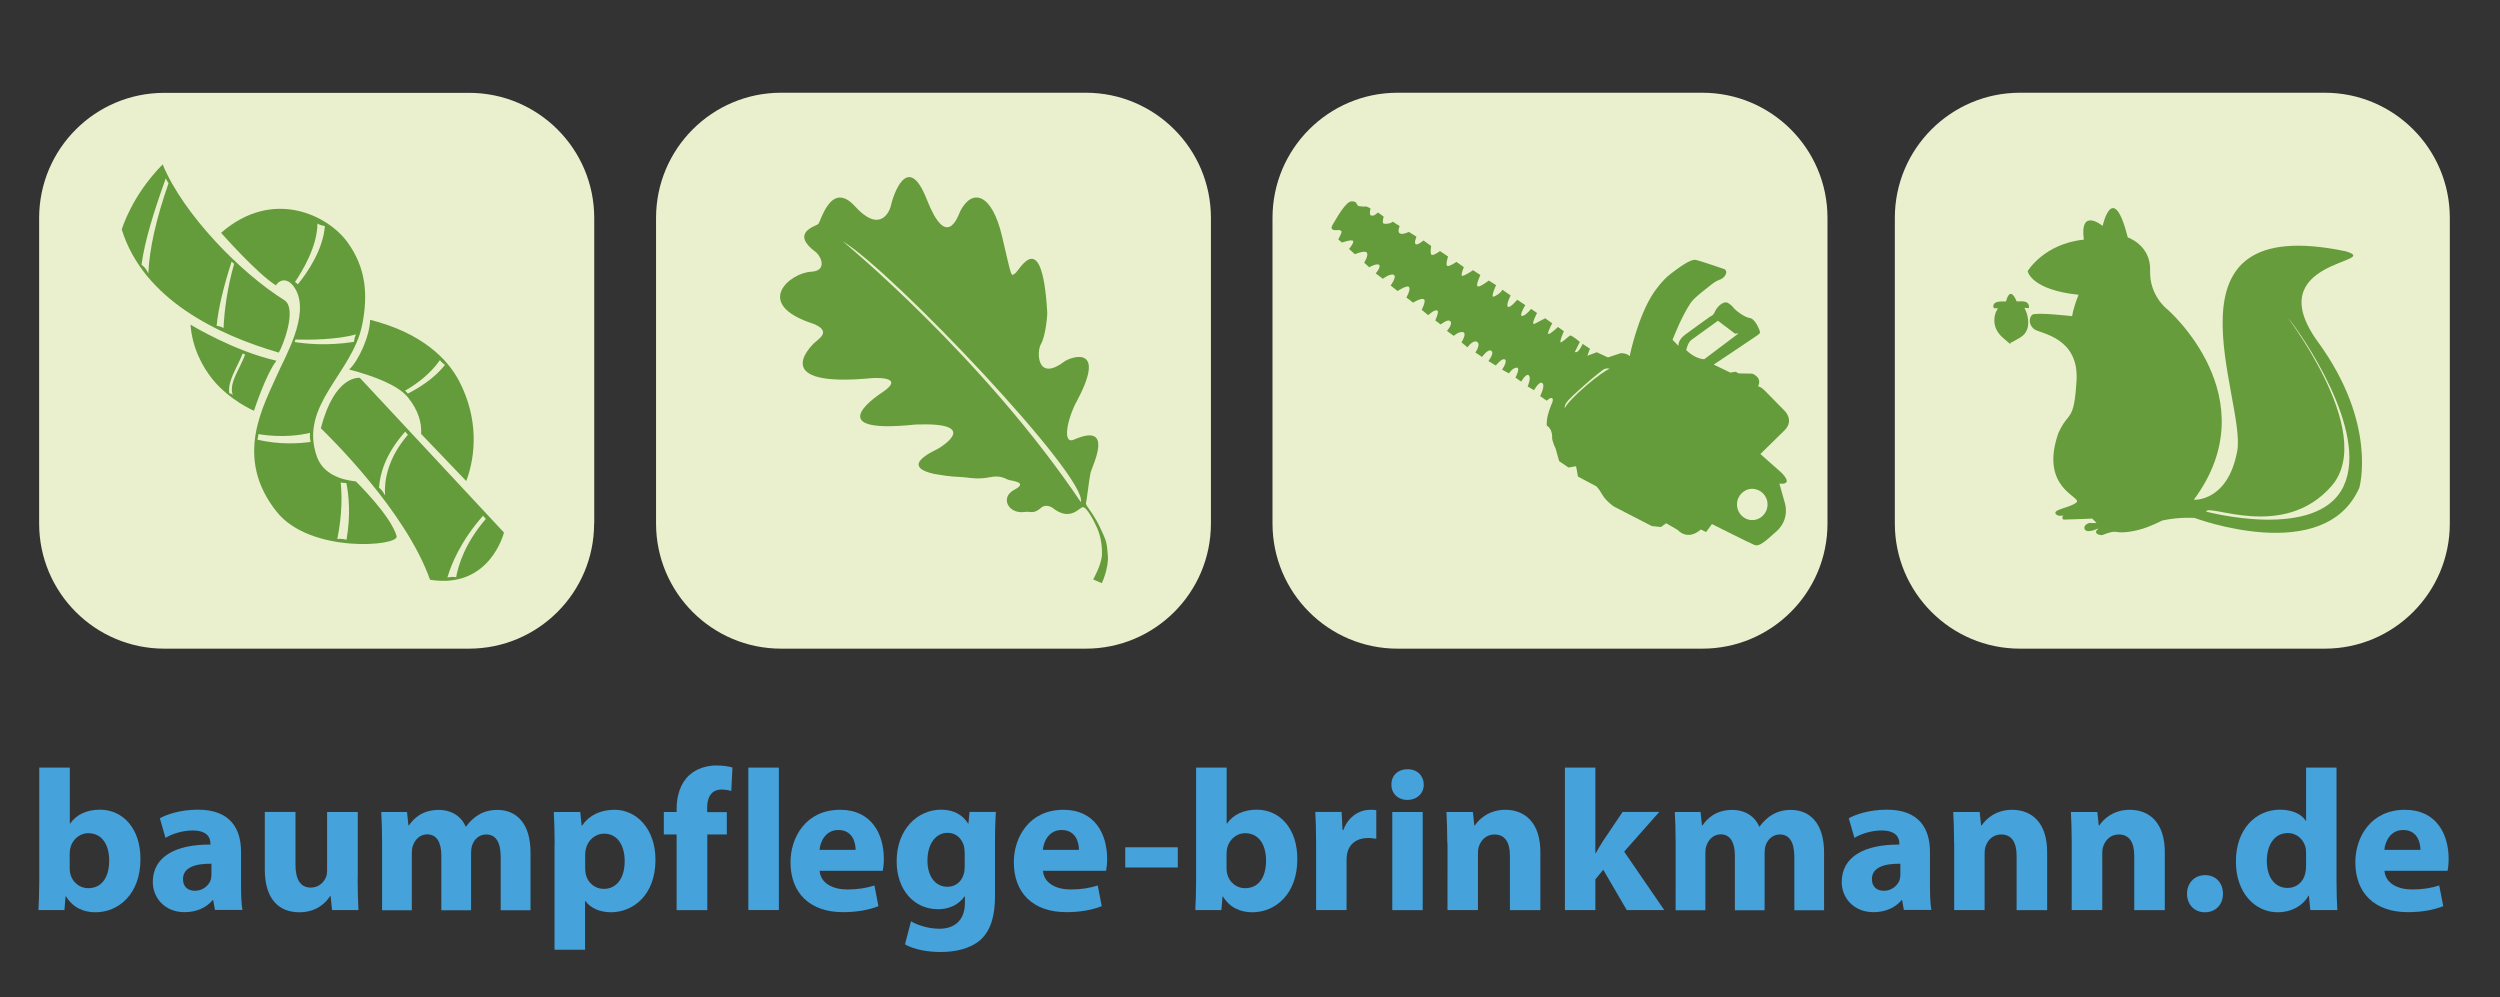
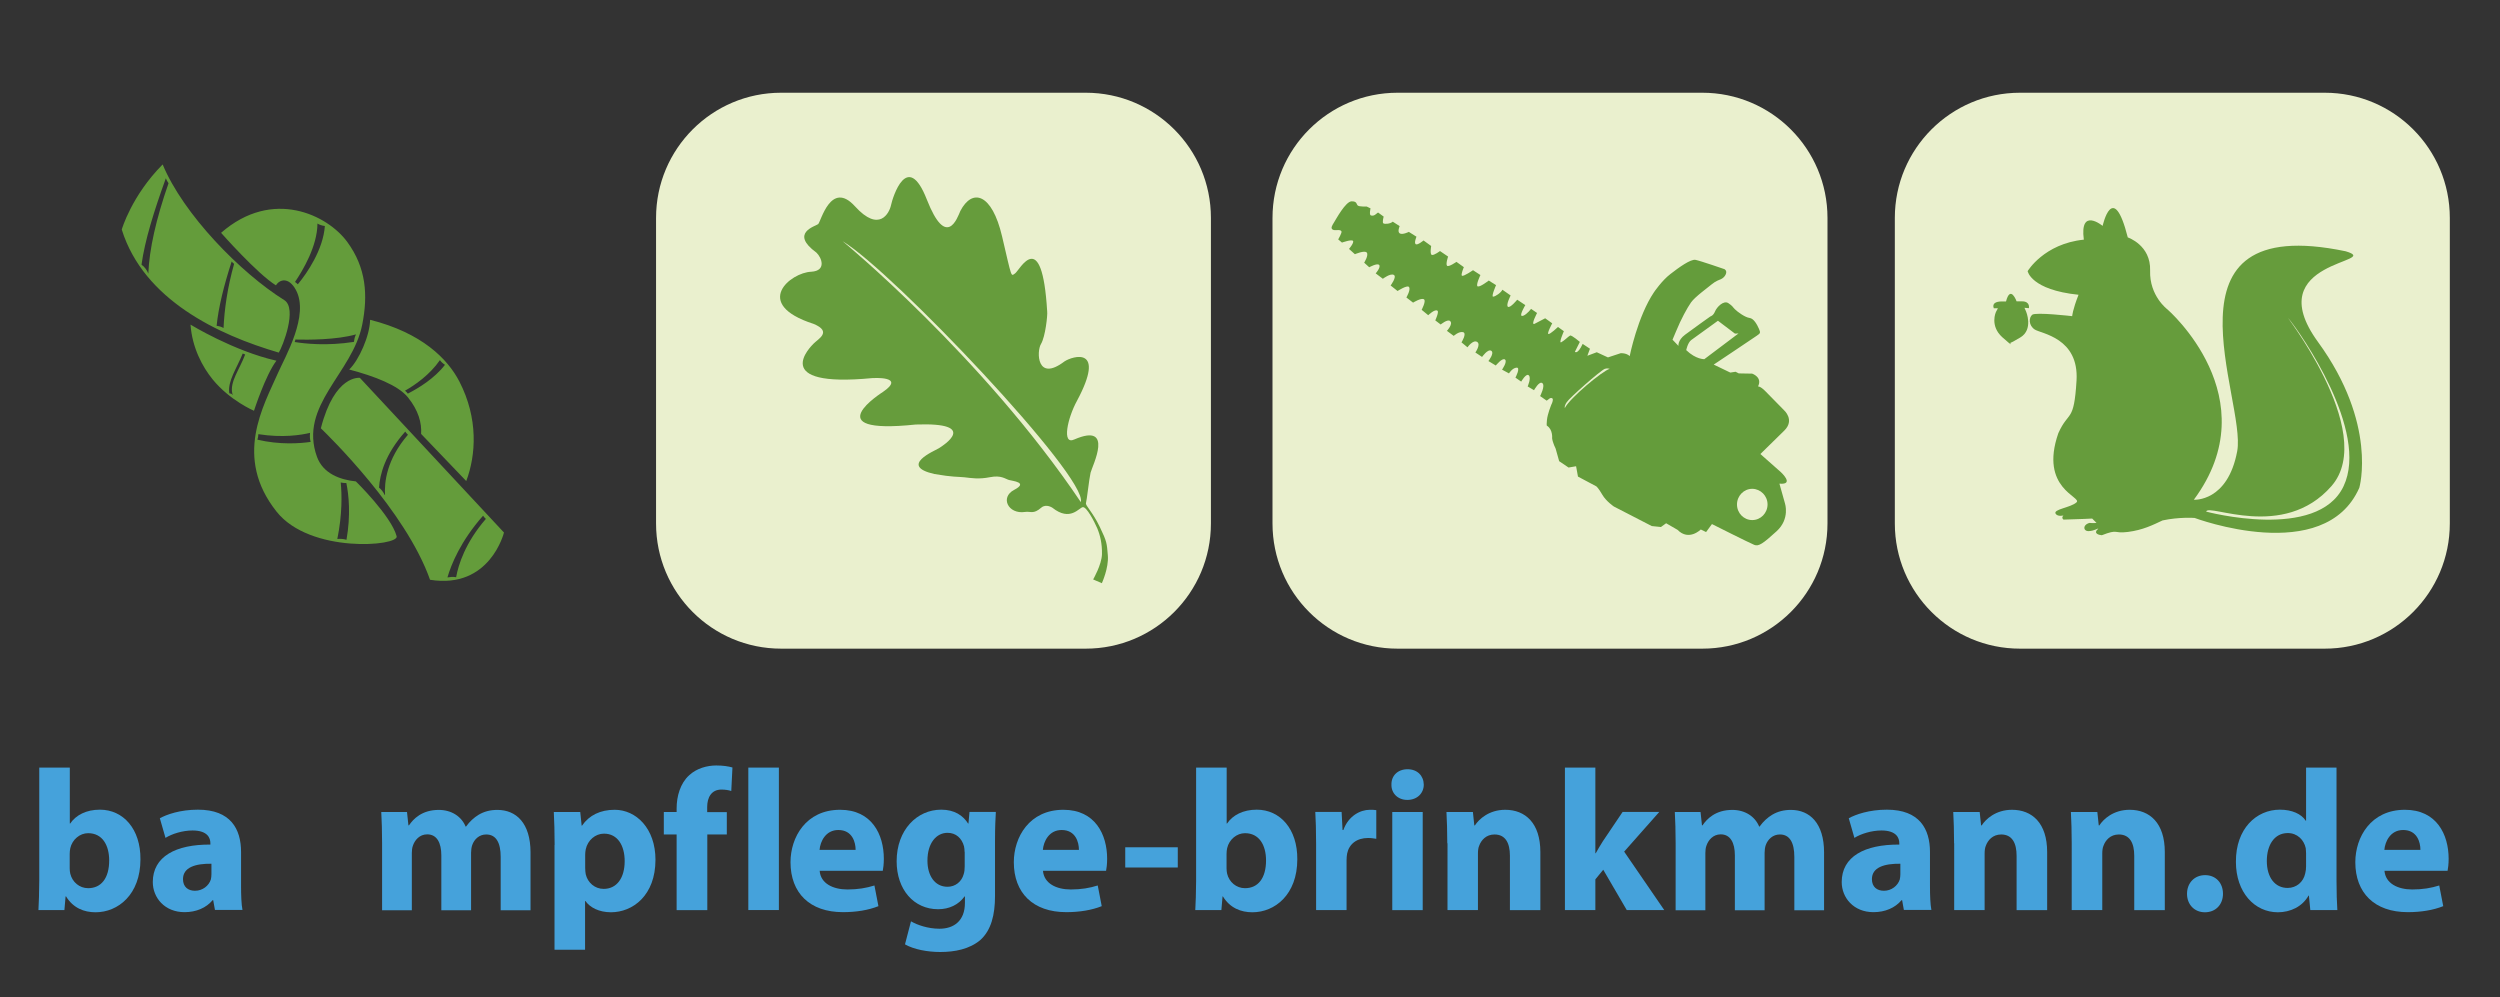
<svg xmlns="http://www.w3.org/2000/svg" xmlns:xlink="http://www.w3.org/1999/xlink" version="1.1" id="Ebene_1" x="0px" y="0px" viewBox="0 0 212.71 84.83" style="enable-background:new 0 0 212.71 84.83;" xml:space="preserve">
  <rect x="0" y="0" width="212.71" height="84.83" fill="#333333" stroke="none" />
  <style type="text/css">
	.st0{clip-path:url(#SVGID_00000065052831479102057520000008311336503008119706_);enable-background:new    ;}
	.st1{clip-path:url(#SVGID_00000177477724248090559910000015451854054166014902_);}
	.st2{clip-path:url(#SVGID_00000183948954944777889340000014922163945648982679_);fill:#FFFFFF;}
	.st3{clip-path:url(#SVGID_00000183948954944777889340000014922163945648982679_);fill:#EAF0CE;}
	.st4{clip-path:url(#SVGID_00000183948954944777889340000014922163945648982679_);fill:#649C3B;}
	.st5{clip-path:url(#SVGID_00000183948954944777889340000014922163945648982679_);fill:#669C3C;}
	.st6{clip-path:url(#SVGID_00000183948954944777889340000014922163945648982679_);fill:#45A2DB;}
</style>
  <g>
    <g>
      <defs>
        <rect id="SVGID_1_" x="-10.12" y="-0.87" width="225.33" height="90.13" />
      </defs>
      <clipPath id="SVGID_00000135666440449848584930000010418638038123781002_">
        <use xlink:href="#SVGID_1_" style="overflow:visible;" />
      </clipPath>
      <g style="clip-path:url(#SVGID_00000135666440449848584930000010418638038123781002_);enable-background:new    ;">
        <g>
          <defs>
            <rect id="SVGID_00000139273890632154821190000013413933990363799975_" x="3.24" y="7.87" width="205.22" height="73.28" />
          </defs>
          <clipPath id="SVGID_00000062887232671676100460000010929154163841964694_">
            <use xlink:href="#SVGID_00000139273890632154821190000013413933990363799975_" style="overflow:visible;" />
          </clipPath>
          <g style="clip-path:url(#SVGID_00000062887232671676100460000010929154163841964694_);">
            <defs>
              <rect id="SVGID_00000031166146078926127990000001453534677421762179_" x="-10.12" y="-0.87" width="225.41" height="90.13" />
            </defs>
            <clipPath id="SVGID_00000135692260221669990110000012493041249799122876_">
              <use xlink:href="#SVGID_00000031166146078926127990000001453534677421762179_" style="overflow:visible;" />
            </clipPath>
            <path style="clip-path:url(#SVGID_00000135692260221669990110000012493041249799122876_);fill:#FFFFFF;" d="M167.38,50.58h0.89       c0.08,0,0.15,0.07,0.15,0.15c0,0.08-0.07,0.15-0.15,0.15h-0.89c-0.08,0-0.15-0.07-0.15-0.15       C167.24,50.64,167.3,50.58,167.38,50.58z" />
            <path style="clip-path:url(#SVGID_00000135692260221669990110000012493041249799122876_);fill:#EAF0CE;" d="M155.49,44.54       c0,5.88-4.77,10.65-10.65,10.65h-25.93c-5.88,0-10.64-4.77-10.64-10.65v-26c0-5.88,4.77-10.65,10.64-10.65h25.93       c5.88,0,10.65,4.77,10.65,10.65V44.54z" />
-             <path style="clip-path:url(#SVGID_00000135692260221669990110000012493041249799122876_);fill:#EAF0CE;" d="M50.55,44.54       c0,5.88-4.77,10.65-10.65,10.65H13.98c-5.88,0-10.65-4.77-10.65-10.65v-26C3.34,12.66,8.1,7.9,13.98,7.9h25.93       c5.88,0,10.65,4.77,10.65,10.65V44.54z" />
            <path style="clip-path:url(#SVGID_00000135692260221669990110000012493041249799122876_);fill:#EAF0CE;" d="M103.03,44.54       c0,5.88-4.77,10.65-10.65,10.65H66.46c-5.88,0-10.64-4.77-10.64-10.65v-26c0-5.88,4.77-10.65,10.64-10.65h25.92       c5.88,0,10.65,4.77,10.65,10.65V44.54z" />
            <path style="clip-path:url(#SVGID_00000135692260221669990110000012493041249799122876_);fill:#EAF0CE;" d="M208.44,44.54       c0,5.88-4.77,10.65-10.64,10.65h-25.93c-5.88,0-10.65-4.77-10.65-10.65v-26c0-5.88,4.77-10.65,10.65-10.65h25.93       c5.88,0,10.64,4.77,10.64,10.65V44.54z" />
            <path style="clip-path:url(#SVGID_00000135692260221669990110000012493041249799122876_);fill:#649C3B;" d="M30.62,32.15       c0,0-2.14-0.31-3.32,4.29c0.67,0.65,7.22,7.03,9.29,12.89c5.11,0.82,6.29-4.02,6.29-4.02L30.62,32.15z M32.72,42.09       c-0.11-0.23-0.27-0.44-0.47-0.6c0.07-1.12,0.51-2.84,2.23-4.77c0.07,0.1,0.14,0.19,0.23,0.27c-1.82,2.1-2.02,4.07-1.95,5.14       C32.75,42.12,32.74,42.1,32.72,42.09 M38.81,49.11c-0.13-0.02-0.26-0.03-0.41-0.02c-0.12,0.01-0.23,0.02-0.33,0.04       c0.32-1.1,1.12-3.09,3.03-5.25c0.07,0.1,0.15,0.19,0.24,0.27C39.59,46.17,39,48.05,38.81,49.11 M30.28,40.96       c-1.36-0.14-2.79-0.67-3.31-2.09c-1.58-4.39,3.03-7.1,3.85-11.25c0.5-2.51,0.34-4.83-1.27-7.03       c-1.66-2.28-6.34-4.62-10.74-0.78c0,0,3.08,3.49,4.67,4.47c0.3-0.51,1.08-0.74,1.69,0.38c1.18,2.15-0.93,5.73-1.53,7.1       c-1.22,2.78-3.79,7.14-0.11,11.77c2.85,3.6,10.41,2.94,10.22,2.1C33.28,43.89,30.28,40.96,30.28,40.96 M25.34,24.19       c-0.07-0.07-0.15-0.14-0.24-0.2c0.67-0.99,1.9-3.05,1.91-4.97c0.18,0.11,0.39,0.18,0.63,0.21       C27.5,21.24,26.12,23.25,25.34,24.19 M25.13,28.89c1.09,0.03,3.51,0.03,5.16-0.44c-0.1,0.2-0.15,0.42-0.18,0.64       c-2.32,0.36-4.17,0.15-5.04,0.01C25.1,29.03,25.12,28.96,25.13,28.89 M21.9,37.41c0.05-0.15,0.08-0.31,0.08-0.47       c2.08,0.33,3.65,0.07,4.4-0.11c-0.03,0.26-0.02,0.52,0.05,0.77C25.52,37.73,23.82,37.86,21.9,37.41 M29.48,45.93       c-0.19-0.06-0.4-0.09-0.64-0.08c-0.05,0-0.09,0.01-0.14,0.01c0.43-2.11,0.39-3.81,0.29-4.81c0.15,0.04,0.31,0.05,0.48,0.05       C29.68,42.14,29.85,43.83,29.48,45.93 M23.52,30.69c-3.64-0.82-7.31-3.07-7.31-3.07c0.14,1.96,1.01,3.59,1.89,4.67       c1.46,1.79,3.51,2.66,3.51,2.66S22.59,31.91,23.52,30.69 M19.83,33.61c-0.16-0.13-0.1-0.09-0.32-0.15       c-0.16-1.03,0.64-2.13,1.14-3.38c0,0,0.1,0.03,0.21,0.08c-0.48,1.29-1.33,2.33-1.09,3.34 M29.71,31.44       c2.12,0.56,4.16,1.33,5,2.37c0.9,1.12,1.18,2.18,1.12,3.11l3.84,4.01c0.84-2.23,1.03-5.33-0.58-8.46c-1-1.94-3.2-4.15-7.6-5.26       C31.47,28.56,30.53,30.67,29.71,31.44 M37.43,30.64c0.11,0.16,0.26,0.29,0.43,0.4c-0.88,1.15-2.24,1.98-3.16,2.45       c-0.07-0.09-0.15-0.18-0.24-0.25C35.3,32.77,36.57,31.89,37.43,30.64 M24.18,25.53c-3.69-2.3-8.59-7.3-10.34-11.54       c-2.66,2.68-3.48,5.54-3.48,5.54c1.86,5.98,8.22,8.97,13.36,10.47C24.04,29.5,25.33,26.24,24.18,25.53 M12.62,23.28       c-0.12-0.3-0.31-0.57-0.58-0.76c0.28-2.04,1.04-4.5,2.07-7.35c0.06,0.15,0.13,0.29,0.23,0.42       C13.28,18.63,12.7,21.21,12.62,23.28 M19.02,27.91c-0.17-0.1-0.37-0.16-0.59-0.19c0.16-1.57,0.61-3.39,1.28-5.47       c0.06,0.07,0.13,0.14,0.21,0.2C19.34,24.5,19.09,26.36,19.02,27.91" />
            <path style="clip-path:url(#SVGID_00000135692260221669990110000012493041249799122876_);fill:#669C3C;" d="M92.14,43.15       c-0.32,0.02-1.07,1.27-2.6,0.05c0,0-0.53-0.36-0.94-0.01c-0.69,0.6-0.9,0.29-1.4,0.37c-1.41,0.21-2.14-1.24-0.91-1.88       c1.23-0.64-0.13-0.75-0.44-0.84c-0.3-0.08-0.66-0.43-1.61-0.24c-0.95,0.19-1.59,0.08-2.18,0.01c-0.6-0.06-0.94,0-2.57-0.28       c-3.04-0.7,0.03-1.97,0.39-2.19c0.36-0.22,3.51-2.22-1.96-2.02c-8.65,0.91-2.8-2.77-2.8-2.77c2.02-1.38-0.9-1.18-0.9-1.18       c-8.87,0.85-5.2-2.72-5.01-2.92c0.38-0.4,1.63-1.02,0.02-1.69c-5.28-1.7-1.96-4.38-0.2-4.44c1.31-0.08,0.89-1.2,0.43-1.63       c-2.29-1.67-0.08-2.24,0.15-2.42c0.23-0.18,1.08-3.79,3.14-1.51c2.06,2.27,2.92,0.56,3.06-0.1c0.14-0.66,1.39-4.73,3.05-0.48       c1.67,4.25,2.59,1.57,2.85,0.97c1.02-1.96,2.69-1.51,3.55,2.16c0.86,3.67,0.74,3.39,1.11,3.15c0.37-0.24,2.29-4.14,2.73,3.26       c0.04,0.27-0.15,2.12-0.53,2.75c-0.38,0.62-0.37,3.28,2,1.48c0.7-0.46,3.58-1.34,1.06,3.36c-0.8,1.46-1.31,3.79-0.22,3.28       c3.44-1.49,1.52,2.26,1.38,2.83c-0.13,0.57-0.32,2.37-0.39,2.58c-0.07,0.21,0.55,0.73,1.17,2.02c0.62,1.29,0.6,1.38,0.69,2.44       c0.09,1.06-0.51,2.36-0.51,2.36l-0.74-0.32c0,0,0.73-1.26,0.75-2.15c0.02-0.89-0.16-1.63-0.4-2.2       C93.11,44.37,92.46,43.13,92.14,43.15" />
            <path style="clip-path:url(#SVGID_00000135692260221669990110000012493041249799122876_);fill:#EAF0CE;" d="M91.96,42.72       c0.65-2.08-16.01-19.63-20.27-22.2C71.68,20.52,83.58,30.27,91.96,42.72" />
            <path style="clip-path:url(#SVGID_00000135692260221669990110000012493041249799122876_);fill:#649C3B;" d="M136.81,30.41       l1.09-0.36c0,0,0.48-0.03,0.76,0.25c0,0,0.67-3.37,2.07-5.44c0,0,0.67-0.99,1.39-1.54c0.72-0.56,1.73-1.29,2.14-1.21       c0.41,0.08,2.46,0.79,2.46,0.79s0.26,0.12,0.11,0.45c-0.15,0.33-0.47,0.43-0.47,0.43s-0.39,0.13-0.72,0.41       c-0.33,0.28-1.43,1.07-1.76,1.54c-0.33,0.47-0.85,1.42-1.28,2.47c-0.43,1.04-0.3,0.7-0.3,0.7l0.51,0.53       c0,0-0.08-0.47,0.56-0.95c0.65-0.49,2.16-1.56,2.16-1.56s0.24-0.05,0.39-0.42c0.15-0.37,0.73-0.97,1.13-0.71       c0.4,0.27,0.32,0.28,0.56,0.52c0.24,0.24,0.87,0.69,1.24,0.74c0.37,0.04,0.65,0.57,0.81,0.93c0.16,0.36,0.1,0.38-0.18,0.58       c-0.28,0.2-3.67,2.46-3.67,2.46l1.41,0.68l0.45-0.07l0.27,0.14l1.14,0.02c0,0,0.9,0.3,0.5,1.09c0,0,0.19-0.04,0.63,0.41       c0.44,0.45,1.58,1.61,1.58,1.61s0.95,0.83,0.02,1.74c-0.93,0.91-2.03,1.99-2.03,1.99l1.73,1.53c0,0,1.23,1.11-0.11,0.99       l0.47,1.67c0,0,0.45,1.32-0.71,2.38c-1.16,1.06-1.53,1.31-1.9,1.16c-0.38-0.15-3.6-1.77-3.6-1.77l-0.5,0.68l-0.45-0.22       c0,0-1.01,1.02-1.98,0.03l-0.97-0.56l-0.44,0.32l-0.78-0.08l-3.22-1.66c0,0-0.65-0.43-0.99-1.01       c-0.34-0.59-0.51-0.71-0.51-0.71l-1.56-0.83l-0.16-0.88l-0.64,0.11l-0.8-0.54l-0.3-1.07c0,0-0.25-0.49-0.3-0.88       c0,0,0.08-0.74-0.44-1.07c0,0-0.05,0.05,0-0.48c0.05-0.52,0.36-1.28,0.36-1.28s0.38-0.71-0.1-0.58l-0.28,0.21l-0.56-0.39       c0,0,0.46-0.88,0.19-1.1c-0.26-0.22-0.71,0.6-0.71,0.6l-0.54-0.32c0,0,0.32-0.72,0.1-0.94c-0.22-0.23-0.65,0.53-0.65,0.53       l-0.49-0.34c0,0,0.46-0.87,0.1-0.85c-0.36,0.02-0.65,0.49-0.65,0.49l-0.59-0.32c0,0,0.48-0.68,0.25-0.86       c-0.23-0.18-0.78,0.51-0.78,0.51l-0.63-0.38c0,0,0.53-0.67,0.25-0.87c-0.29-0.2-0.79,0.52-0.79,0.52l-0.57-0.38       c0,0,0.49-0.69,0.15-0.9c-0.35-0.21-0.82,0.46-0.82,0.46l-0.51-0.42c0,0,0.49-0.78,0.13-0.87c-0.36-0.08-0.79,0.32-0.79,0.32       l-0.58-0.43c0,0,0.58-0.62,0.25-0.85c-0.22-0.15-0.78,0.31-0.78,0.31l-0.46-0.35c0,0,0.33-0.71,0.19-0.82       c-0.22-0.18-0.79,0.38-0.79,0.38l-0.56-0.46c0,0,0.4-0.75,0.2-0.89c-0.23-0.16-0.93,0.28-0.93,0.28l-0.57-0.44       c0,0,0.37-0.62,0.24-0.87c-0.12-0.25-0.99,0.32-0.99,0.32l-0.59-0.47c0,0,0.56-0.75,0.27-0.9c-0.29-0.16-0.93,0.33-0.93,0.33       l-0.61-0.46c0,0,0.45-0.51,0.3-0.71c-0.15-0.2-0.85,0.19-0.85,0.19l-0.43-0.39c0,0,0.4-0.64,0.22-0.86       c-0.18-0.22-1.01,0.14-1.01,0.14l-0.5-0.45c0,0,0.45-0.53,0.34-0.68c-0.1-0.16-0.94,0.14-0.94,0.14l-0.32-0.27       c0,0,0.33-0.57,0.28-0.68c-0.1-0.22-0.54-0.03-0.74-0.15c-0.2-0.12-0.08-0.32,0.1-0.61c0.18-0.29,0.99-1.78,1.49-1.8       c0.5-0.01,0.4,0.25,0.54,0.36c0.14,0.11,0.75,0.08,0.75,0.08l0.33,0.16c0,0-0.13,0.55,0.03,0.6c0.29,0.09,0.45-0.15,0.61-0.25       l0.48,0.35c0,0-0.15,0.51-0.02,0.58c0.13,0.07,0.59,0.04,0.79-0.15l0.59,0.38c0,0-0.22,0.48,0.01,0.62       c0.23,0.14,0.77-0.13,0.77-0.13l0.65,0.41c0,0-0.23,0.54-0.06,0.64c0.16,0.1,0.66-0.32,0.66-0.32l0.65,0.47       c0,0-0.13,0.71,0.06,0.76c0.19,0.05,0.69-0.33,0.69-0.33l0.69,0.47c0,0-0.22,0.64-0.09,0.78c0.13,0.14,0.8-0.33,0.8-0.33       l0.63,0.45c0,0-0.28,0.65-0.16,0.73c0.13,0.09,0.94-0.47,0.94-0.47l0.63,0.41c0,0-0.43,0.9-0.23,0.97       c0.2,0.06,0.8-0.4,0.94-0.5l0.62,0.39c0,0-0.43,0.98-0.25,0.98c0.19,0,0.69-0.35,0.79-0.59l0.7,0.49c0,0-0.42,0.82-0.23,0.96       c0.19,0.14,0.79-0.6,0.79-0.6l0.69,0.46c0,0-0.49,0.82-0.32,0.91c0.18,0.08,0.59-0.3,0.81-0.59l0.51,0.35       c0,0-0.55,1.03-0.23,0.93l0.92-0.48l0.6,0.43c0,0-0.48,0.88-0.32,0.91c0.16,0.02,0.81-0.6,0.81-0.6l0.5,0.36       c0,0-0.47,1.07-0.22,0.94c0.25-0.13,0.62-0.51,0.75-0.57c0.13-0.06,0.83,0.54,0.83,0.54l-0.42,0.84c0,0,0.22,0.28,0.66-0.67       l0.62,0.41l-0.22,0.6l0.8-0.3L136.81,30.41z M143.9,28.93c-0.3,0.22-0.43,0.86-0.43,0.86c0.83,0.8,1.54,0.77,1.54,0.77       l2.91-2.19c-0.17,0.02-0.31,0.01-0.31,0.01l-1.44-1.09C146.17,27.29,144.2,28.71,143.9,28.93" />
            <path style="clip-path:url(#SVGID_00000135692260221669990110000012493041249799122876_);fill:#669C3C;" d="M199.58,21.38       c-16.4-3.43-8.42,12.67-9.23,17.01c-0.81,4.34-3.69,4.13-3.69,4.13c6.43-8.68-2.24-16.19-2.24-16.19s-1.55-1.14-1.48-3.31       c0.07-2.17-1.9-2.82-1.9-2.82c-1.26-4.97-2.14-0.98-2.14-0.98s-1.97-1.63-1.6,1.17c-3.4,0.35-4.78,2.68-4.78,2.68       s0.27,1.59,4.33,2.01c-0.52,1.33-0.54,1.82-0.54,1.82s-3.1-0.36-3.4-0.12c-0.3,0.25-0.32,0.91,0.22,1.26       c0.54,0.35,3.77,0.7,3.55,4.34c-0.22,3.64-0.66,2.5-1.55,4.48c-1.64,4.72,2.05,5.42,1.55,5.88c-0.5,0.46-2.05,0.59-1.77,0.98       c0.17,0.26,0.66,0.14,0.66,0.14s-0.22,0.17,0,0.35c1.35-0.03,2.44-0.09,2.44-0.09l0.37,0.37c0,0-0.28,0.04-0.59,0       c-0.61,0.16-0.55,0.72-0.07,0.7c0.48-0.02,0.79-0.26,0.81-0.21c-0.48,0.42,0.07,0.54,0.3,0.56c1.45-0.56,0.94-0.12,2.22-0.28       c1.27-0.16,2.14-0.6,2.95-0.98c1.44-0.31,2.73-0.21,2.73-0.21s11.06,4.15,14.01-2.57c0,0,1.58-5.41-3.52-12.41       C192.12,22.08,202.9,22.36,199.58,21.38" />
            <path style="clip-path:url(#SVGID_00000135692260221669990110000012493041249799122876_);fill:#669C3C;" d="M172.39,26.51       c0,0,0.64,1.52-0.49,2.2c-1.13,0.68-0.9,0.44-0.9,0.44s0.45,0.52-0.64-0.46c-1.08-0.98-0.54-2.14-0.54-2.14l0.17-0.32h-0.35       c-0.17-0.44,0.23-0.57,0.62-0.58h0.42c0.38-1.45,0.9-0.01,0.9-0.01l0.47,0c0.7,0,0.58,0.58,0.58,0.58l-0.38-0.03L172.39,26.51z       " />
            <path style="clip-path:url(#SVGID_00000135692260221669990110000012493041249799122876_);fill:#EAF0CE;" d="M194.77,27.16       c-0.94-1.13,7.68,9.56,3.59,14.21c-4.09,4.66-10.49,1.42-10.65,2.16c0,0,9.47,2.54,11.69-2.16       C201.62,36.68,195.7,28.29,194.77,27.16" />
            <path style="clip-path:url(#SVGID_00000135692260221669990110000012493041249799122876_);fill:#EAF0CE;" d="M150.39,42.92       c0,0.73-0.58,1.33-1.3,1.33c-0.72,0-1.3-0.59-1.3-1.33c0-0.73,0.58-1.33,1.3-1.33C149.81,41.6,150.39,42.19,150.39,42.92" />
            <path style="clip-path:url(#SVGID_00000135692260221669990110000012493041249799122876_);fill:#EAF0CE;" d="M136.55,31.38       c-0.39,0.15-3.04,2.5-3.22,2.81c0,0-0.24,0.28-0.19,0.53c0.42-0.85,3.2-3.16,3.82-3.34C136.77,31.31,136.55,31.38,136.55,31.38       " />
            <path style="clip-path:url(#SVGID_00000135692260221669990110000012493041249799122876_);fill:#45A2DB;" d="M3.27,77.43       c0.03-0.55,0.07-1.55,0.07-2.49v-9.63h2.6v4.76h0.03c0.49-0.72,1.37-1.18,2.53-1.18c2,0,3.47,1.66,3.45,4.22       c0,3.01-1.91,4.51-3.82,4.51c-0.97,0-1.91-0.36-2.51-1.35H5.58l-0.1,1.16H3.27z M5.93,73.88c0,0.17,0.02,0.32,0.05,0.46       c0.17,0.7,0.77,1.23,1.52,1.23c1.11,0,1.79-0.85,1.79-2.36c0-1.3-0.58-2.32-1.79-2.32c-0.7,0-1.35,0.53-1.52,1.28       c-0.03,0.15-0.05,0.31-0.05,0.48V73.88z" />
            <path style="clip-path:url(#SVGID_00000135692260221669990110000012493041249799122876_);fill:#45A2DB;" d="M18.29,77.43       l-0.15-0.84h-0.05c-0.55,0.66-1.4,1.02-2.39,1.02c-1.69,0-2.7-1.23-2.7-2.56c0-2.17,1.95-3.21,4.9-3.19v-0.12       c0-0.44-0.24-1.08-1.52-1.08c-0.85,0-1.76,0.29-2.3,0.63l-0.48-1.67c0.58-0.32,1.72-0.73,3.24-0.73c2.78,0,3.67,1.64,3.67,3.6       v2.9c0,0.8,0.03,1.57,0.12,2.03H18.29z M17.99,73.49c-1.37-0.02-2.42,0.31-2.42,1.31c0,0.67,0.44,0.99,1.02,0.99       c0.65,0,1.18-0.43,1.35-0.96c0.03-0.14,0.05-0.29,0.05-0.44V73.49z" />
-             <path style="clip-path:url(#SVGID_00000135692260221669990110000012493041249799122876_);fill:#45A2DB;" d="M30.43,74.75       c0,1.09,0.03,1.98,0.07,2.68h-2.25l-0.12-1.18h-0.05c-0.32,0.51-1.11,1.37-2.61,1.37c-1.69,0-2.94-1.06-2.94-3.64v-4.9h2.61       v4.49c0,1.21,0.39,1.95,1.3,1.95c0.72,0,1.13-0.49,1.3-0.9c0.07-0.15,0.09-0.36,0.09-0.56v-4.97h2.61V74.75z" />
            <path style="clip-path:url(#SVGID_00000135692260221669990110000012493041249799122876_);fill:#45A2DB;" d="M32.51,71.75       c0-1.04-0.03-1.93-0.07-2.66h2.19l0.12,1.13h0.05c0.36-0.53,1.09-1.31,2.53-1.31c1.08,0,1.93,0.55,2.29,1.42h0.03       c0.31-0.43,0.68-0.77,1.08-1.01c0.46-0.27,0.97-0.41,1.59-0.41c1.61,0,2.82,1.13,2.82,3.62v4.92H42.6v-4.54       c0-1.21-0.39-1.91-1.23-1.91c-0.6,0-1.02,0.41-1.19,0.9c-0.07,0.19-0.1,0.46-0.1,0.67v4.88h-2.53v-4.68       c0-1.06-0.38-1.78-1.2-1.78c-0.67,0-1.06,0.51-1.21,0.94c-0.08,0.2-0.1,0.44-0.1,0.65v4.87h-2.53V71.75z" />
            <path style="clip-path:url(#SVGID_00000135692260221669990110000012493041249799122876_);fill:#45A2DB;" d="M47.19,71.89       c0-1.09-0.03-2.03-0.07-2.8h2.25l0.12,1.16h0.03c0.61-0.89,1.57-1.35,2.78-1.35c1.83,0,3.47,1.59,3.47,4.25       c0,3.04-1.93,4.47-3.79,4.47c-1.01,0-1.79-0.41-2.17-0.96h-0.03v4.15h-2.6V71.89z M49.79,73.85c0,0.21,0.02,0.39,0.05,0.55       c0.17,0.7,0.77,1.23,1.52,1.23c1.13,0,1.79-0.94,1.79-2.36c0-1.33-0.6-2.34-1.76-2.34c-0.73,0-1.38,0.55-1.55,1.32       c-0.03,0.14-0.05,0.31-0.05,0.46V73.85z" />
            <path style="clip-path:url(#SVGID_00000135692260221669990110000012493041249799122876_);fill:#45A2DB;" d="M69.74,74.09       c0.08,1.08,1.14,1.59,2.36,1.59c0.89,0,1.6-0.12,2.3-0.34l0.34,1.76c-0.85,0.34-1.89,0.51-3.02,0.51       c-2.83,0-4.46-1.64-4.46-4.25c0-2.12,1.31-4.46,4.22-4.46c2.7,0,3.72,2.1,3.72,4.17c0,0.44-0.05,0.84-0.09,1.02H69.74z        M72.8,72.31c0-0.63-0.27-1.69-1.47-1.69c-1.09,0-1.54,0.99-1.6,1.69H72.8z" />
            <path style="clip-path:url(#SVGID_00000135692260221669990110000012493041249799122876_);fill:#45A2DB;" d="M84.73,69.09       c-0.03,0.53-0.07,1.23-0.07,2.48v4.66c0,1.6-0.32,2.92-1.26,3.76C82.48,80.76,81.23,81,80,81c-1.09,0-2.25-0.22-3-0.65       l0.51-1.96c0.53,0.31,1.45,0.63,2.42,0.63c1.23,0,2.17-0.67,2.17-2.2v-0.55h-0.03c-0.5,0.7-1.3,1.09-2.25,1.09       c-2.07,0-3.53-1.67-3.53-4.08c0-2.68,1.74-4.39,3.79-4.39c1.14,0,1.86,0.5,2.29,1.18h0.03l0.09-0.99H84.73z M82.07,72.48       c0-0.17-0.02-0.34-0.05-0.48c-0.19-0.68-0.68-1.14-1.4-1.14c-0.94,0-1.71,0.85-1.71,2.37c0,1.25,0.61,2.22,1.71,2.22       c0.67,0,1.2-0.44,1.37-1.06c0.07-0.19,0.09-0.46,0.09-0.68V72.48z" />
            <path style="clip-path:url(#SVGID_00000135692260221669990110000012493041249799122876_);fill:#45A2DB;" d="M88.74,74.09       c0.09,1.08,1.14,1.59,2.36,1.59c0.89,0,1.6-0.12,2.3-0.34l0.34,1.76c-0.85,0.34-1.9,0.51-3.02,0.51       c-2.83,0-4.46-1.64-4.46-4.25c0-2.12,1.31-4.46,4.22-4.46c2.7,0,3.72,2.1,3.72,4.17c0,0.44-0.05,0.84-0.09,1.02H88.74z        M91.8,72.31c0-0.63-0.27-1.69-1.47-1.69c-1.09,0-1.54,0.99-1.6,1.69H91.8z" />
            <rect x="95.74" y="72.09" style="clip-path:url(#SVGID_00000135692260221669990110000012493041249799122876_);fill:#45A2DB;" width="4.47" height="1.72" />
            <path style="clip-path:url(#SVGID_00000135692260221669990110000012493041249799122876_);fill:#45A2DB;" d="M101.7,77.43       c0.03-0.55,0.07-1.55,0.07-2.49v-9.63h2.6v4.76h0.03c0.49-0.72,1.37-1.18,2.53-1.18c2,0,3.47,1.66,3.45,4.22       c0,3.01-1.91,4.51-3.82,4.51c-0.97,0-1.91-0.36-2.51-1.35h-0.03l-0.1,1.16H101.7z M104.36,73.88c0,0.17,0.02,0.32,0.05,0.46       c0.17,0.7,0.77,1.23,1.52,1.23c1.11,0,1.79-0.85,1.79-2.36c0-1.3-0.58-2.32-1.79-2.32c-0.7,0-1.35,0.53-1.52,1.28       c-0.03,0.15-0.05,0.31-0.05,0.48V73.88z" />
            <path style="clip-path:url(#SVGID_00000135692260221669990110000012493041249799122876_);fill:#45A2DB;" d="M111.98,71.83       c0-1.23-0.03-2.03-0.07-2.75h2.24l0.08,1.54h0.07c0.43-1.21,1.45-1.72,2.25-1.72c0.24,0,0.36,0,0.55,0.03v2.44       c-0.19-0.03-0.41-0.07-0.7-0.07c-0.96,0-1.61,0.51-1.78,1.32c-0.03,0.17-0.05,0.37-0.05,0.58v4.23h-2.59V71.83z" />
            <path style="clip-path:url(#SVGID_00000135692260221669990110000012493041249799122876_);fill:#45A2DB;" d="M121.14,66.76       c0,0.72-0.55,1.3-1.4,1.3c-0.82,0-1.37-0.58-1.35-1.3c-0.02-0.75,0.53-1.31,1.37-1.31C120.6,65.45,121.13,66.01,121.14,66.76        M118.46,69.09h2.59v8.35h-2.59V69.09z" />
            <path style="clip-path:url(#SVGID_00000135692260221669990110000012493041249799122876_);fill:#45A2DB;" d="M123.14,71.75       c0-1.04-0.03-1.93-0.07-2.66h2.25l0.12,1.14h0.05c0.34-0.53,1.2-1.33,2.58-1.33c1.71,0,2.99,1.13,2.99,3.59v4.95h-2.59v-4.63       c0-1.08-0.38-1.81-1.31-1.81c-0.72,0-1.14,0.49-1.31,0.97c-0.07,0.15-0.1,0.41-0.1,0.65v4.81h-2.59V71.75z" />
            <path style="clip-path:url(#SVGID_00000135692260221669990110000012493041249799122876_);fill:#45A2DB;" d="M135.74,72.6h0.03       c0.19-0.34,0.39-0.68,0.6-1.01l1.69-2.51h3.12l-2.99,3.38l3.41,4.97h-3.19L136.41,74l-0.67,0.82v2.61h-2.59V65.31h2.59V72.6z" />
            <path style="clip-path:url(#SVGID_00000135692260221669990110000012493041249799122876_);fill:#45A2DB;" d="M142.57,71.75       c0-1.04-0.03-1.93-0.07-2.66h2.19l0.12,1.13h0.05c0.36-0.53,1.09-1.31,2.53-1.31c1.08,0,1.93,0.55,2.29,1.42h0.03       c0.31-0.43,0.68-0.77,1.08-1.01c0.46-0.27,0.97-0.41,1.59-0.41c1.6,0,2.82,1.13,2.82,3.62v4.92h-2.53v-4.54       c0-1.21-0.39-1.91-1.23-1.91c-0.6,0-1.02,0.41-1.2,0.9c-0.07,0.19-0.1,0.46-0.1,0.67v4.88h-2.53v-4.68       c0-1.06-0.38-1.78-1.2-1.78c-0.67,0-1.06,0.51-1.21,0.94c-0.08,0.2-0.1,0.44-0.1,0.65v4.87h-2.53V71.75z" />
            <path style="clip-path:url(#SVGID_00000135692260221669990110000012493041249799122876_);fill:#45A2DB;" d="M161.99,77.43       l-0.15-0.84h-0.05c-0.55,0.66-1.4,1.02-2.39,1.02c-1.69,0-2.7-1.23-2.7-2.56c0-2.17,1.95-3.21,4.9-3.19v-0.12       c0-0.44-0.24-1.08-1.52-1.08c-0.85,0-1.76,0.29-2.3,0.63l-0.48-1.67c0.58-0.32,1.73-0.73,3.24-0.73c2.78,0,3.67,1.64,3.67,3.6       v2.9c0,0.8,0.03,1.57,0.12,2.03H161.99z M161.69,73.49c-1.37-0.02-2.42,0.31-2.42,1.31c0,0.67,0.44,0.99,1.02,0.99       c0.65,0,1.18-0.43,1.35-0.96c0.03-0.14,0.05-0.29,0.05-0.44V73.49z" />
            <path style="clip-path:url(#SVGID_00000135692260221669990110000012493041249799122876_);fill:#45A2DB;" d="M166.26,71.75       c0-1.04-0.03-1.93-0.07-2.66h2.25l0.12,1.14h0.05c0.34-0.53,1.19-1.33,2.58-1.33c1.71,0,2.99,1.13,2.99,3.59v4.95h-2.6v-4.63       c0-1.08-0.38-1.81-1.31-1.81c-0.72,0-1.14,0.49-1.31,0.97c-0.07,0.15-0.1,0.41-0.1,0.65v4.81h-2.59V71.75z" />
            <path style="clip-path:url(#SVGID_00000135692260221669990110000012493041249799122876_);fill:#45A2DB;" d="M176.27,71.75       c0-1.04-0.03-1.93-0.07-2.66h2.25l0.12,1.14h0.05c0.34-0.53,1.19-1.33,2.58-1.33c1.71,0,2.99,1.13,2.99,3.59v4.95h-2.6v-4.63       c0-1.08-0.38-1.81-1.31-1.81c-0.72,0-1.14,0.49-1.31,0.97c-0.07,0.15-0.1,0.41-0.1,0.65v4.81h-2.6V71.75z" />
            <path style="clip-path:url(#SVGID_00000135692260221669990110000012493041249799122876_);fill:#45A2DB;" d="M186.08,76.05       c0-0.92,0.63-1.59,1.54-1.59c0.9,0,1.52,0.65,1.52,1.59c0,0.9-0.61,1.57-1.54,1.57C186.71,77.62,186.08,76.96,186.08,76.05" />
            <path style="clip-path:url(#SVGID_00000135692260221669990110000012493041249799122876_);fill:#45A2DB;" d="M198.8,65.31v9.63       c0,0.94,0.03,1.93,0.07,2.49h-2.3l-0.12-1.23h-0.03c-0.53,0.94-1.54,1.42-2.61,1.42c-1.98,0-3.57-1.69-3.57-4.29       c-0.02-2.82,1.74-4.44,3.74-4.44c1.02,0,1.83,0.36,2.2,0.94h0.03v-4.52H198.8z M196.21,72.62c0-0.14-0.02-0.32-0.03-0.46       c-0.15-0.7-0.72-1.28-1.52-1.28c-1.18,0-1.79,1.06-1.79,2.37c0,1.42,0.7,2.3,1.77,2.3c0.75,0,1.35-0.51,1.5-1.25       c0.05-0.19,0.07-0.38,0.07-0.6V72.62z" />
            <path style="clip-path:url(#SVGID_00000135692260221669990110000012493041249799122876_);fill:#45A2DB;" d="M202.88,74.09       c0.09,1.08,1.14,1.59,2.36,1.59c0.89,0,1.6-0.12,2.3-0.34l0.34,1.76c-0.85,0.34-1.89,0.51-3.02,0.51       c-2.83,0-4.46-1.64-4.46-4.25c0-2.12,1.31-4.46,4.22-4.46c2.7,0,3.72,2.1,3.72,4.17c0,0.44-0.05,0.84-0.09,1.02H202.88z        M205.94,72.31c0-0.63-0.27-1.69-1.47-1.69c-1.09,0-1.54,0.99-1.6,1.69H205.94z" />
            <path style="clip-path:url(#SVGID_00000135692260221669990110000012493041249799122876_);fill:#45A2DB;" d="M57.57,77.43V71       h-1.09v-1.91h1.09v-0.32c0-1.01,0.31-2.12,1.06-2.8c0.65-0.61,1.55-0.84,2.31-0.84c0.58,0,1.02,0.07,1.38,0.17l-0.1,2       c-0.22-0.07-0.5-0.12-0.84-0.12c-0.85,0-1.21,0.67-1.21,1.49v0.43h1.67V71h-1.66v6.44H57.57z" />
            <rect x="63.67" y="65.31" style="clip-path:url(#SVGID_00000135692260221669990110000012493041249799122876_);fill:#45A2DB;" width="2.6" height="12.12" />
          </g>
        </g>
      </g>
    </g>
  </g>
</svg>